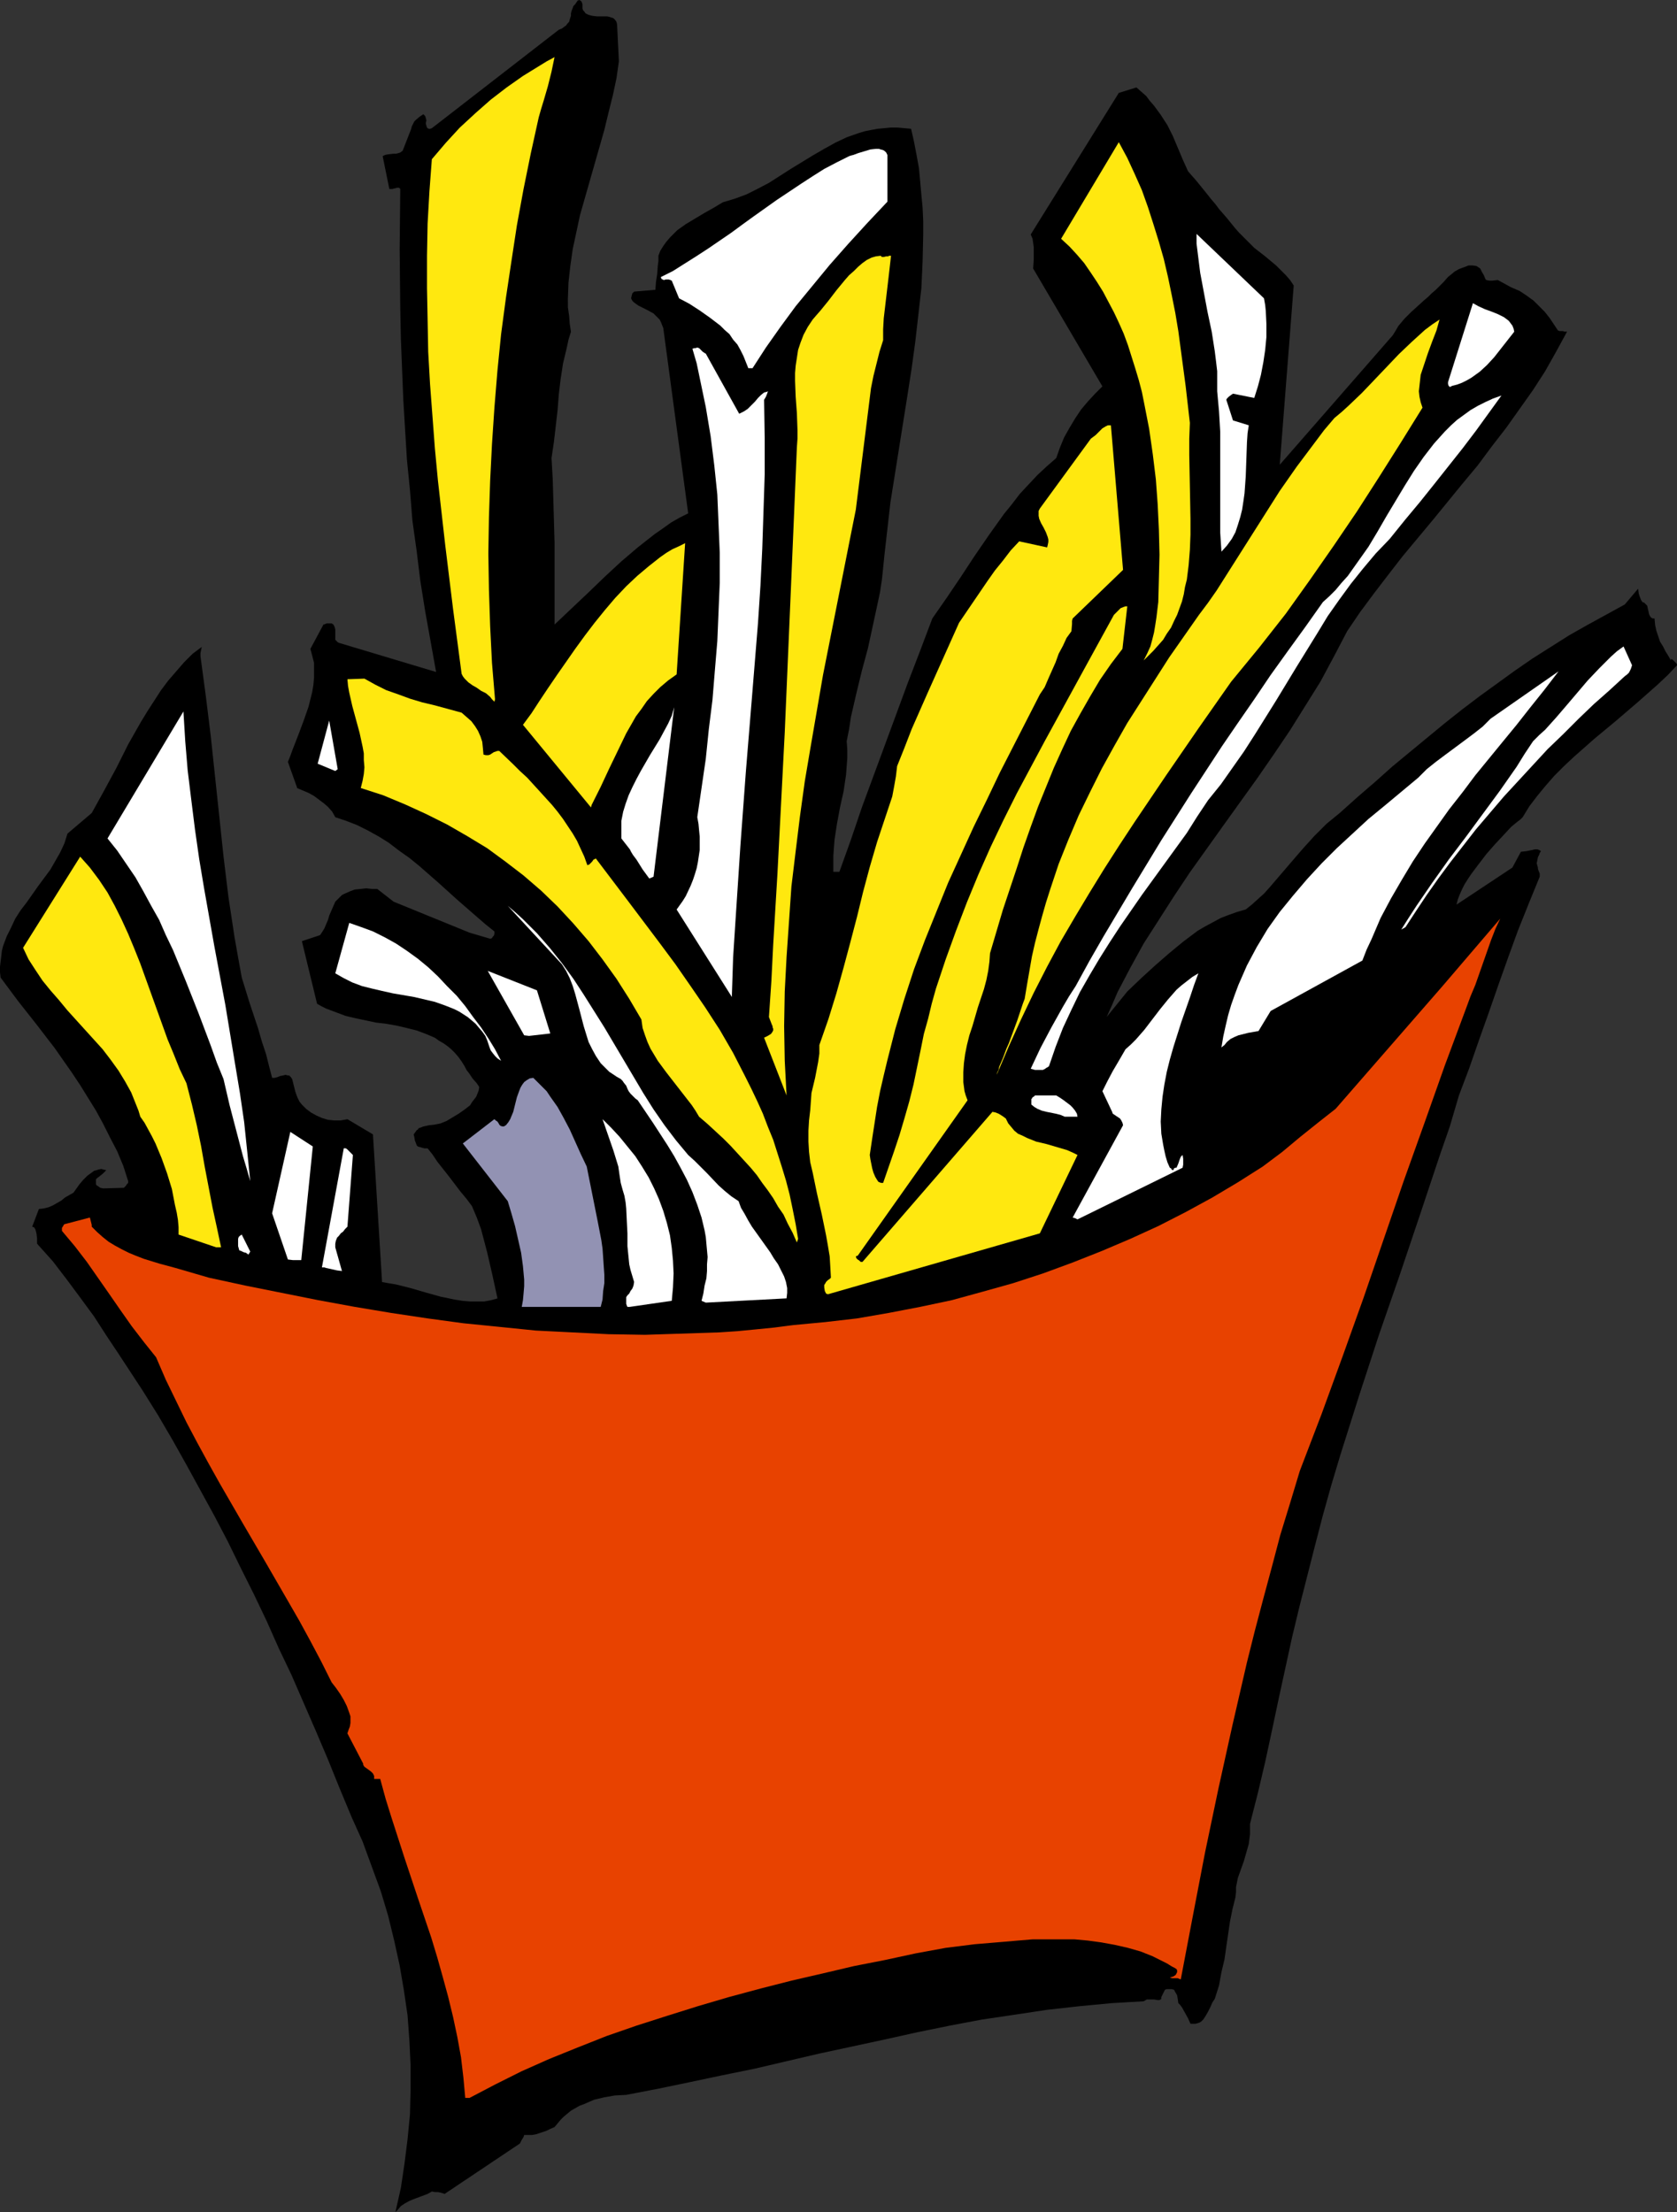
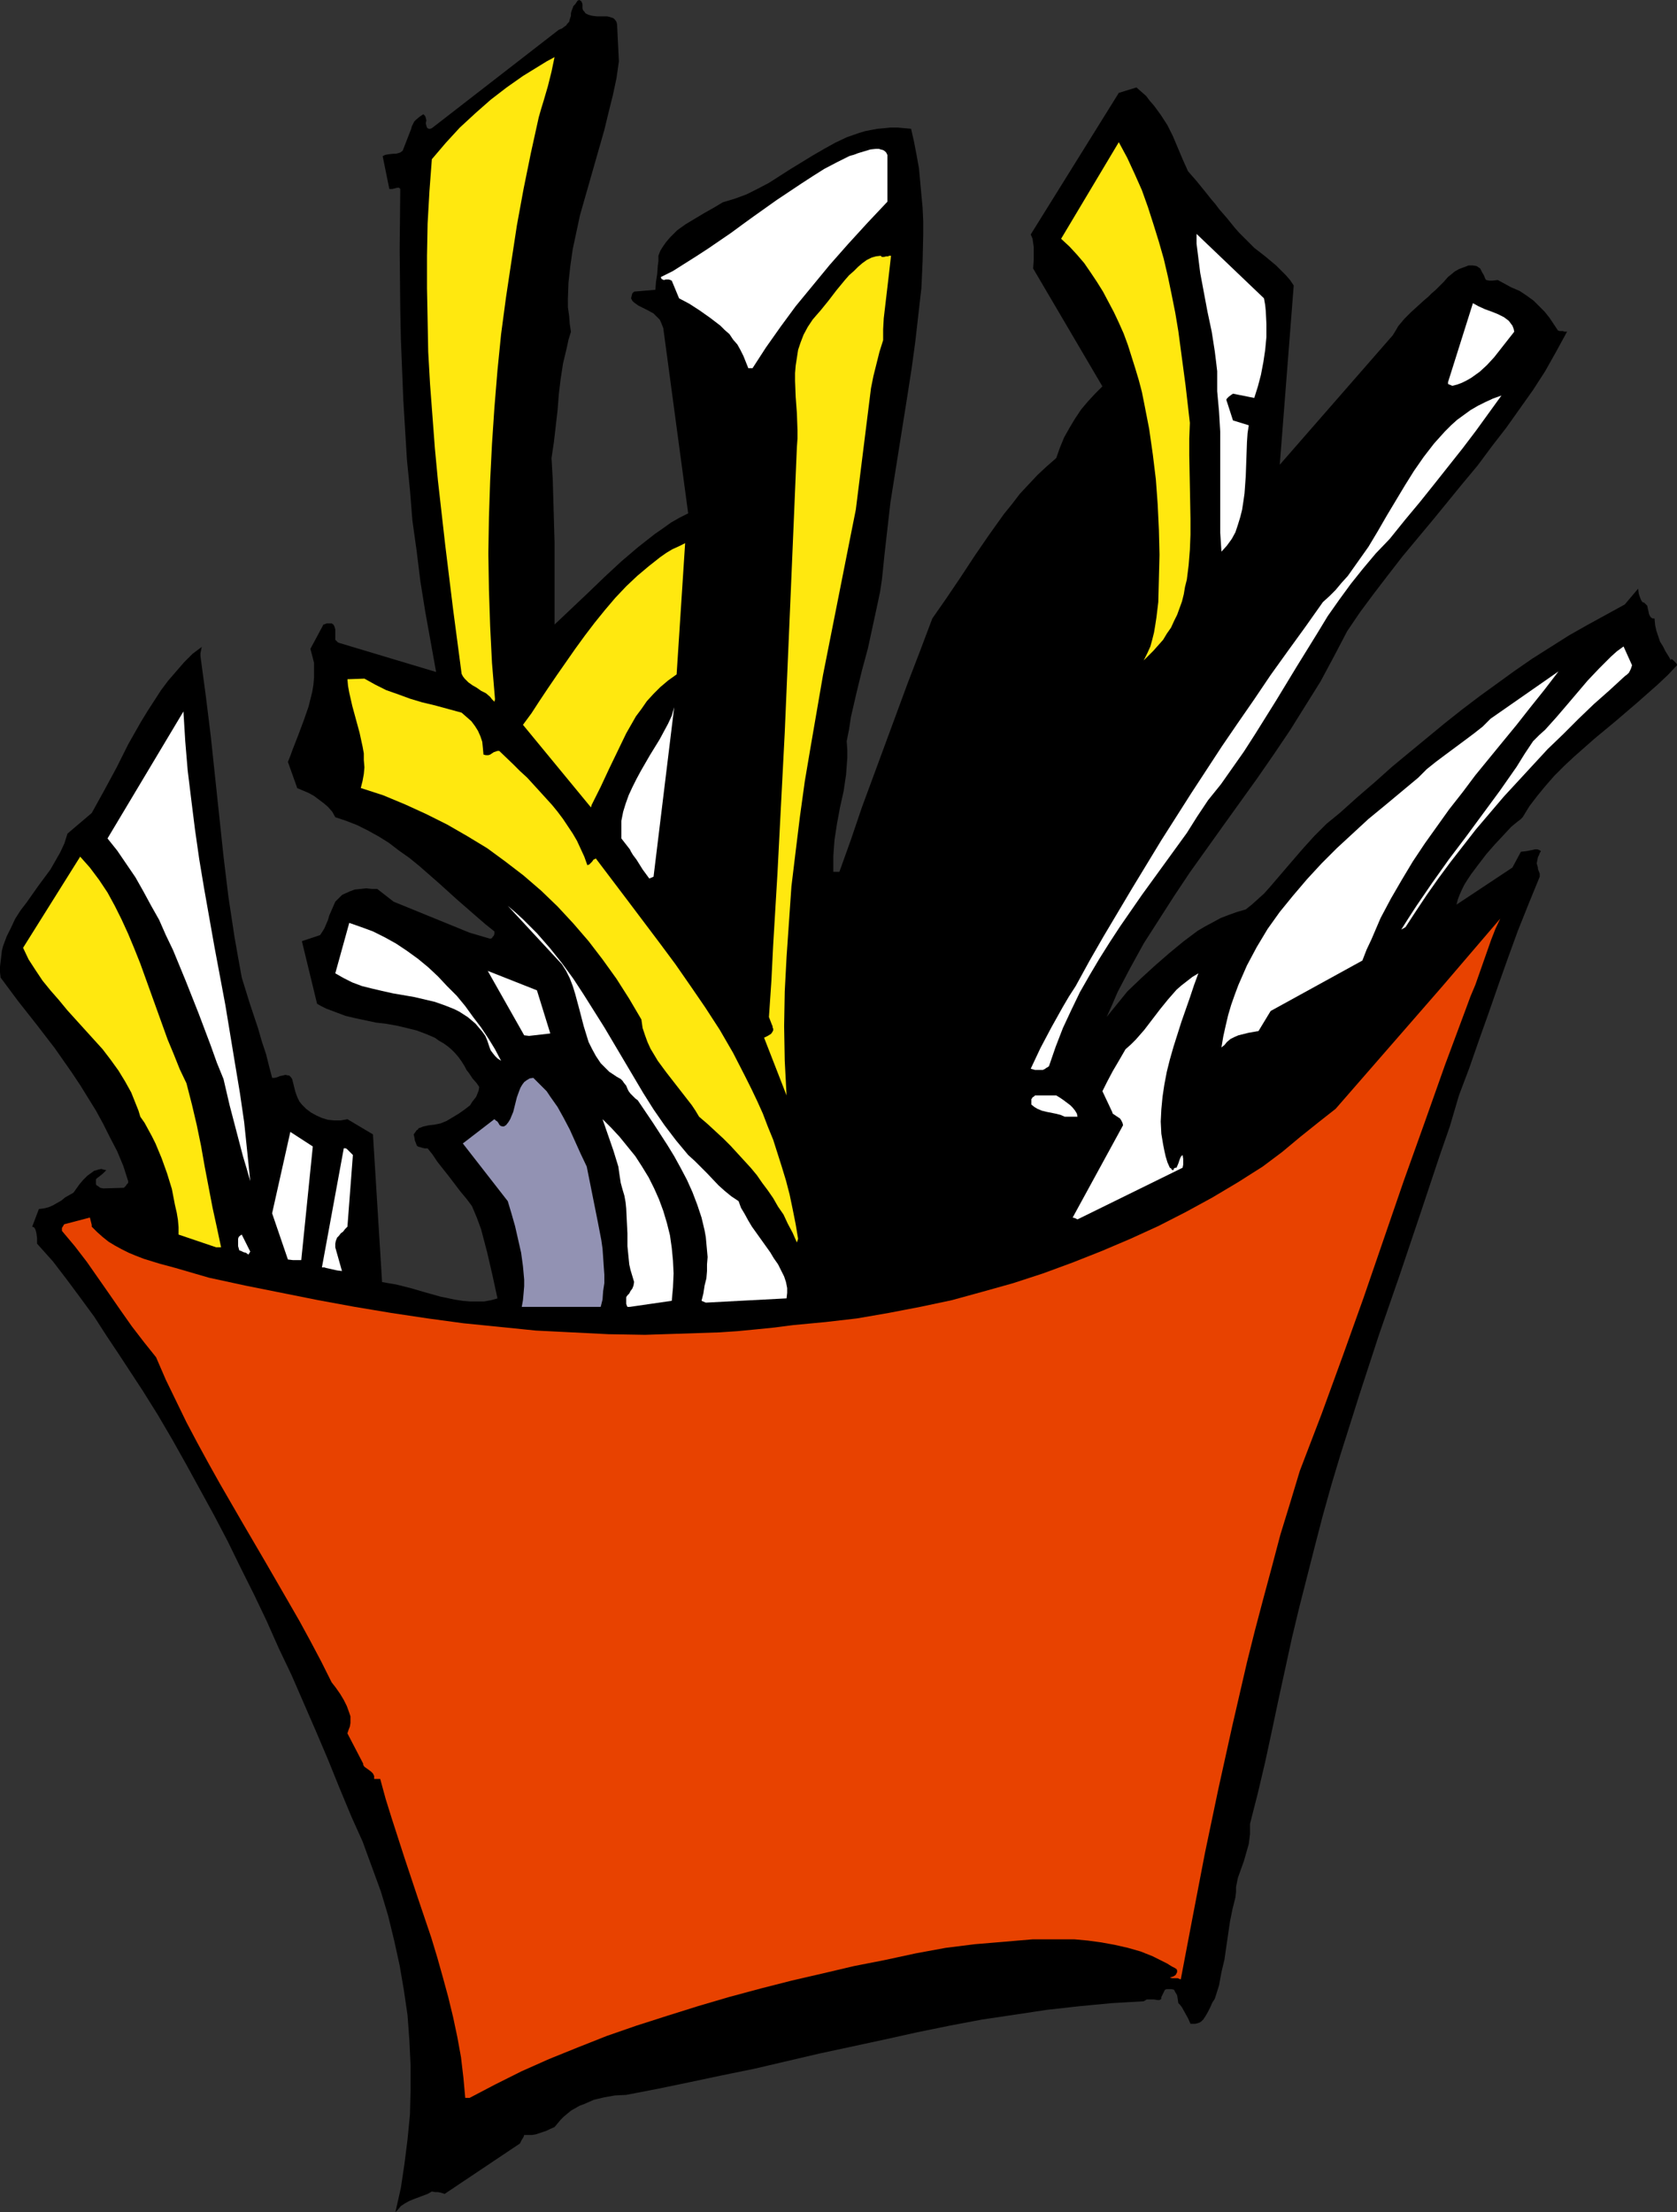
<svg xmlns="http://www.w3.org/2000/svg" xmlns:ns1="http://sodipodi.sourceforge.net/DTD/sodipodi-0.dtd" xmlns:ns2="http://www.inkscape.org/namespaces/inkscape" version="1.0" width="118.03mm" height="155.668mm" id="svg32" ns1:docname="French Fries 08.wmf">
  <rect width="100%" height="100%" fill="#333333" stroke="none" />
  <ns1:namedview id="namedview32" pagecolor="#ffffff" bordercolor="#000000" borderopacity="0.25" ns2:showpageshadow="2" ns2:pageopacity="0.0" ns2:pagecheckerboard="0" ns2:deskcolor="#d1d1d1" ns2:document-units="mm" />
  <defs id="defs1">
    <pattern id="WMFhbasepattern" patternUnits="userSpaceOnUse" width="6" height="6" x="0" y="0" />
  </defs>
  <path style="fill:#000000;fill-opacity:1;fill-rule:evenodd;stroke:none" d="m 105.829,587.707 0.808,-0.97 0.969,-0.646 1.131,-0.646 1.131,-0.485 1.293,-0.485 1.293,-0.485 1.293,-0.485 1.131,-0.646 0.808,0.162 h 0.808 l 0.808,0.162 0.969,0.323 20.035,-13.412 0.485,-0.97 0.323,-0.485 0.162,-0.323 0.162,-0.485 h 1.131 0.969 l 0.969,-0.162 0.969,-0.323 0.969,-0.323 0.969,-0.323 0.969,-0.485 1.131,-0.485 0.808,-0.97 0.808,-0.97 0.808,-0.808 0.969,-0.808 0.969,-0.808 1.131,-0.646 1.131,-0.646 1.293,-0.485 2.585,-1.131 2.747,-0.646 2.747,-0.485 3.07,-0.162 8.402,-1.616 8.563,-1.778 8.402,-1.778 8.725,-1.778 17.288,-4.04 17.288,-3.717 8.725,-1.939 8.725,-1.778 8.563,-1.616 8.725,-1.293 8.563,-1.293 8.725,-0.97 8.563,-0.808 8.402,-0.485 0.808,-0.485 h 0.646 0.646 0.646 l 0.969,0.162 h 0.485 l 0.485,-0.323 v -0.485 l 0.323,-0.646 0.323,-0.646 0.323,-0.646 0.485,-0.162 h 1.293 l 0.646,0.162 0.162,0.323 0.162,0.323 0.485,0.808 0.162,0.97 0.162,1.131 0.485,0.485 0.485,0.646 0.808,1.454 0.808,1.454 0.646,1.454 h 0.646 0.646 l 0.646,-0.162 0.485,-0.162 0.485,-0.323 0.485,-0.485 0.646,-0.97 0.646,-1.131 0.646,-1.293 0.485,-1.131 0.646,-0.97 1.131,-3.555 0.646,-3.555 0.808,-3.393 0.485,-3.393 0.969,-6.625 0.646,-3.232 0.808,-3.232 0.162,-1.454 v -1.293 l 0.485,-2.424 0.808,-2.262 0.808,-2.262 0.646,-2.262 0.646,-2.262 0.162,-1.293 0.162,-1.293 v -1.293 -1.454 l 2.1,-8.241 1.939,-8.241 1.777,-8.241 1.777,-8.403 3.555,-16.321 1.939,-8.08 2.1,-8.241 2.1,-8.241 2.1,-8.08 2.262,-8.08 2.424,-8.08 5.009,-15.836 5.17,-15.836 5.493,-15.836 5.332,-15.836 5.332,-15.998 2.747,-7.918 2.424,-8.241 2.747,-7.272 2.585,-7.433 2.585,-7.272 2.585,-7.433 2.585,-7.272 2.585,-7.11 2.908,-7.272 2.908,-7.11 v -0.808 l -0.323,-0.808 -0.162,-0.485 v -0.323 l -0.323,-1.131 0.162,-0.808 0.162,-0.808 0.323,-0.646 0.162,-0.485 0.323,-0.485 -0.485,-0.323 -0.485,-0.162 h -0.646 l -0.646,0.162 -1.616,0.323 -1.454,0.162 v 0 l -2.262,4.201 -14.864,9.857 0.323,-1.293 0.485,-1.293 0.646,-1.454 0.646,-1.293 0.808,-1.293 0.969,-1.454 1.939,-2.585 2.1,-2.747 2.262,-2.585 2.262,-2.424 2.1,-2.262 0.969,-0.808 0.808,-0.646 0.646,-0.485 0.646,-0.646 1.777,-2.909 2.1,-2.747 2.262,-2.747 2.262,-2.585 2.585,-2.585 2.585,-2.424 5.493,-4.848 5.655,-4.686 5.655,-4.848 5.493,-4.848 2.747,-2.585 2.424,-2.585 v -0.162 l -0.162,-0.323 -0.646,-0.646 -0.323,-0.323 -0.323,-0.162 h -0.162 v 0 0.323 l -0.646,-1.131 -0.808,-1.293 -0.646,-1.293 -0.808,-1.293 -0.485,-1.454 -0.485,-1.454 -0.323,-1.454 -0.162,-1.778 h -0.485 l -0.323,-0.162 -0.162,-0.162 -0.162,-0.162 -0.323,-0.646 -0.162,-0.808 -0.162,-0.646 -0.162,-0.808 -0.485,-0.485 -0.323,-0.323 -0.485,-0.162 -0.323,-0.485 -0.323,-0.808 -0.323,-0.97 -0.162,-1.293 -3.555,4.201 -5.009,2.747 -5.009,2.747 -4.847,2.747 -4.847,3.07 -4.847,3.07 -4.686,3.232 -4.686,3.393 -4.686,3.393 -4.686,3.555 -4.686,3.717 -9.21,7.595 -4.686,3.878 -4.524,4.04 -4.686,4.04 -4.686,4.201 -1.777,1.454 -1.777,1.454 -1.616,1.616 -1.616,1.616 -3.07,3.393 -3.07,3.555 -2.908,3.393 -2.908,3.393 -1.454,1.616 -1.616,1.454 -1.616,1.454 -1.616,1.293 -2.262,0.646 -2.262,0.808 -2.1,0.808 -2.1,1.131 -2.1,1.131 -1.939,1.131 -1.939,1.454 -1.939,1.454 -3.716,3.07 -3.716,3.232 -3.716,3.393 -3.716,3.555 -5.493,6.787 1.454,-3.232 1.454,-3.393 3.393,-6.464 3.555,-6.464 4.039,-6.302 4.039,-6.302 4.201,-6.302 8.886,-12.443 9.048,-12.604 4.362,-6.302 4.362,-6.464 4.039,-6.464 4.039,-6.464 3.555,-6.625 1.777,-3.393 1.777,-3.393 3.393,-5.009 3.716,-5.009 3.716,-4.848 3.878,-5.009 8.079,-9.695 7.917,-9.695 4.039,-4.848 3.716,-5.009 3.878,-5.009 3.555,-5.009 3.555,-5.009 3.231,-5.009 2.908,-5.171 2.908,-5.333 h -0.646 l -0.485,-0.162 h -0.808 l -0.485,-0.162 -2.262,-3.393 -1.293,-1.616 -1.454,-1.454 -1.454,-1.454 -1.777,-1.293 -1.939,-1.293 -1.131,-0.485 -1.131,-0.485 -3.555,-1.939 -1.454,0.162 h -0.808 l -0.808,-0.162 -0.162,-0.162 -0.162,-0.323 -0.323,-0.808 -0.485,-0.808 -0.485,-0.97 -0.485,-0.323 -0.485,-0.323 -0.969,-0.162 h -1.131 l -1.293,0.485 -1.293,0.485 -1.131,0.646 -0.969,0.808 -0.808,0.646 -1.131,1.293 -1.131,1.131 -0.969,0.97 -1.131,0.97 -0.969,0.97 -0.969,0.808 -1.777,1.616 -1.777,1.616 -1.777,1.778 -1.616,1.939 -0.646,1.131 -0.808,1.293 -30.052,34.419 3.716,-47.669 -0.969,-1.454 -1.131,-1.293 -1.293,-1.293 -1.293,-1.293 -2.908,-2.424 -2.908,-2.262 -1.454,-1.454 -1.293,-1.293 -1.293,-1.293 -1.131,-1.293 -2.1,-2.585 -2.1,-2.424 -0.969,-1.293 -0.969,-1.131 -1.939,-2.424 -2.1,-2.585 -2.262,-2.585 -1.454,-3.232 -1.293,-3.07 -1.293,-3.07 -1.454,-2.909 -1.777,-2.747 -1.777,-2.424 -1.131,-1.293 -0.969,-1.293 -1.293,-1.131 -1.293,-1.131 -4.686,1.454 -23.428,37.651 0.485,1.131 0.162,1.131 0.162,1.131 v 0.97 1.131 1.131 l -0.162,2.424 18.419,31.349 -1.939,1.939 -1.939,2.101 -1.777,2.101 -1.616,2.424 -1.454,2.424 -1.454,2.585 -1.131,2.747 -0.969,2.747 -2.585,2.262 -2.424,2.262 -2.424,2.585 -2.262,2.424 -2.1,2.747 -2.1,2.585 -4.039,5.656 -3.878,5.656 -3.716,5.656 -3.716,5.494 -3.716,5.333 -3.231,8.564 -3.231,8.403 -6.14,16.644 -6.14,16.644 -2.908,8.564 -3.07,8.564 h -1.616 v -2.101 -2.101 l 0.162,-2.262 0.162,-2.101 0.646,-4.201 0.808,-4.363 0.969,-4.363 0.646,-4.363 0.162,-2.262 0.162,-2.101 v -2.262 l -0.162,-2.262 0.646,-3.232 0.485,-3.232 1.454,-6.302 1.454,-5.979 1.616,-5.979 1.293,-5.979 1.293,-5.979 0.646,-3.07 0.485,-3.232 0.323,-3.07 0.323,-3.232 0.808,-7.11 0.808,-7.11 1.131,-7.11 1.131,-7.11 2.262,-14.22 1.131,-7.272 0.969,-7.11 0.808,-7.11 0.808,-7.11 0.323,-7.11 0.162,-7.11 v -3.555 l -0.162,-3.555 -0.323,-3.393 -0.323,-3.555 -0.323,-3.555 -0.646,-3.555 -0.646,-3.393 -0.808,-3.555 -1.777,-0.162 -1.777,-0.162 h -1.939 l -1.616,0.162 -1.777,0.162 -1.777,0.323 -1.616,0.323 -1.616,0.485 -3.231,1.131 -3.07,1.454 -2.908,1.616 -3.07,1.778 -5.817,3.555 -5.817,3.717 -3.07,1.616 -2.908,1.454 -3.07,1.131 -1.616,0.485 -1.616,0.485 -2.424,1.454 -2.585,1.454 -2.424,1.454 -2.424,1.454 -2.262,1.616 -0.969,0.97 -0.969,0.97 -0.969,1.131 -0.808,1.131 -0.808,1.293 -0.485,1.293 v 1.454 l -0.162,1.131 -0.162,2.262 -0.323,2.101 -0.162,2.101 -5.655,0.485 -0.162,0.162 -0.323,0.323 -0.162,0.646 -0.162,0.646 0.323,0.646 0.485,0.485 1.131,0.808 1.293,0.646 1.293,0.646 1.454,0.808 1.131,1.131 0.485,0.485 0.323,0.646 0.323,0.808 0.323,0.808 6.624,49.285 -2.262,1.131 -2.262,1.293 -2.262,1.616 -2.1,1.454 -2.262,1.778 -2.262,1.778 -4.362,3.717 -4.362,4.04 -4.362,4.201 -9.048,8.564 v -16.159 -5.656 l -0.323,-11.311 -0.162,-5.494 -0.323,-5.656 0.646,-4.363 0.969,-8.403 0.323,-4.201 0.485,-4.04 0.646,-4.201 0.969,-4.04 0.485,-2.262 0.646,-2.101 -0.323,-2.101 -0.162,-2.101 -0.323,-2.262 V 79.503 l 0.162,-4.363 0.485,-4.363 0.646,-4.525 0.969,-4.525 0.969,-4.525 1.293,-4.525 2.585,-9.049 2.585,-9.049 1.131,-4.686 1.131,-4.525 0.969,-4.525 0.646,-4.525 -0.485,-9.857 -0.162,-0.646 -0.323,-0.485 -0.485,-0.485 -0.485,-0.162 -0.485,-0.162 -0.646,-0.162 H 158.824 L 157.531,4.201 156.885,4.04 156.4,3.878 155.754,3.555 155.431,3.07 155.108,2.747 154.946,2.262 V 1.454 1.131 L 154.784,0.646 154.623,0.323 154.138,0 l -0.485,0.162 -0.323,0.485 -0.323,0.485 -0.485,0.485 -0.162,0.485 -0.323,0.808 -0.162,0.646 v 0.646 l -0.162,0.485 -0.162,0.485 -0.162,0.646 -0.485,0.485 -0.323,0.485 -0.485,0.323 -0.646,0.485 -0.808,0.323 -33.768,26.178 -0.485,0.162 h -0.323 l -0.323,-0.162 -0.162,-0.162 -0.162,-0.485 -0.162,-0.646 0.162,-0.808 -0.162,-0.646 -0.162,-0.485 -0.323,-0.323 -0.162,-0.162 -0.969,0.646 -0.969,0.808 -0.485,0.485 -0.323,0.646 -0.323,0.646 -0.162,0.646 -2.262,5.817 -0.646,0.485 -0.485,0.162 -0.646,0.162 h -0.646 l -1.454,0.162 -0.808,0.162 -0.646,0.323 1.777,8.726 h 0.485 0.323 l 0.646,-0.162 0.646,-0.162 h 0.485 l 0.323,0.323 -0.162,15.998 0.162,15.998 0.162,7.918 0.323,8.08 0.323,8.08 0.485,8.08 0.485,7.918 0.808,8.08 0.646,8.08 1.131,8.08 0.969,7.918 1.293,8.08 1.454,8.08 1.454,8.08 -25.851,-7.756 v 0 l -0.323,-0.162 -0.162,-0.162 -0.485,-0.485 v -0.646 -2.101 l -0.162,-0.646 -0.323,-0.646 -0.485,-0.323 h -0.646 -0.646 l -0.808,0.323 v -0.162 l -3.555,6.625 0.485,1.778 0.485,1.939 v 1.939 1.939 l -0.162,1.939 -0.323,1.939 -0.485,1.939 -0.485,1.939 -1.293,3.717 -1.454,3.878 -1.454,3.717 -0.646,1.778 -0.323,0.808 -0.323,0.808 2.424,6.787 v 0.162 l 3.07,1.293 1.454,0.808 1.293,0.97 1.293,0.97 1.131,0.97 1.131,1.293 0.808,1.454 2.908,0.97 2.908,1.131 2.908,1.454 2.908,1.616 2.585,1.616 2.747,2.101 2.747,1.939 2.585,2.101 5.17,4.525 5.009,4.525 5.009,4.363 2.424,2.101 2.424,1.939 v 0.646 l -0.162,0.485 -0.323,0.323 -0.162,0.323 -0.485,0.162 -5.493,-1.616 -20.196,-8.241 -4.362,-3.393 h -1.454 l -1.454,-0.162 -1.454,0.162 -1.616,0.162 -1.293,0.485 -1.454,0.646 -0.646,0.323 -0.646,0.646 -0.485,0.485 -0.646,0.646 -1.131,2.585 -0.485,1.131 -0.323,1.131 -0.485,1.131 -0.485,1.131 -0.485,0.808 -0.646,0.97 -4.847,1.616 4.039,16.644 1.131,0.646 1.293,0.646 2.585,0.97 2.585,0.97 2.747,0.646 5.332,1.131 2.747,0.323 2.747,0.485 2.747,0.646 2.585,0.646 2.585,0.97 2.262,0.97 1.131,0.808 1.131,0.646 1.131,0.808 0.969,0.808 0.969,0.97 0.969,1.131 0.808,1.131 0.808,1.293 0.485,0.97 0.646,0.808 0.969,1.454 1.131,1.293 0.323,0.485 0.323,0.485 -0.162,0.97 -0.323,0.808 -0.323,0.808 -1.131,1.454 -0.485,0.808 -1.454,1.131 -1.616,1.131 -1.616,0.97 -1.616,0.97 -1.616,0.646 -0.808,0.162 -0.808,0.162 -1.454,0.162 -1.454,0.323 -1.293,0.485 -0.162,0.323 -0.323,0.162 -0.323,0.485 -0.485,0.646 0.162,0.646 0.162,0.97 0.323,0.808 0.162,0.485 0.323,0.323 0.646,0.162 0.485,0.162 0.646,0.162 h 0.808 l 1.293,1.616 1.293,1.939 3.07,3.878 3.07,4.04 1.616,1.939 1.454,1.939 1.293,3.07 1.131,3.07 0.808,3.07 0.808,3.07 1.454,6.302 1.293,5.979 -1.777,0.485 -1.777,0.323 h -1.939 -1.777 l -1.939,-0.162 -2.1,-0.323 -3.878,-0.808 -4.039,-1.131 -3.878,-1.131 -3.878,-0.97 -1.939,-0.323 -1.777,-0.323 -2.424,-39.267 -6.786,-4.04 -1.777,0.323 h -1.777 l -1.616,-0.162 -1.616,-0.485 -1.454,-0.646 -1.454,-0.808 -1.293,-0.97 -1.131,-1.131 -0.646,-0.808 -0.485,-0.97 -0.323,-0.808 -0.323,-0.97 -0.808,-3.232 -0.323,-0.485 -0.162,-0.162 -0.323,-0.323 h -0.323 l -0.646,-0.162 -0.646,0.162 -0.808,0.162 -0.808,0.323 -0.646,0.162 h -0.646 l -0.808,-3.07 -0.808,-3.232 -1.131,-3.393 -0.969,-3.393 -2.262,-6.787 -2.1,-6.787 -0.969,-5.333 -0.969,-5.494 -1.616,-10.665 -1.293,-10.665 -1.131,-10.665 -1.131,-10.665 -1.131,-10.665 -1.293,-10.503 -1.454,-10.827 v -0.808 l 0.162,-0.808 0.162,-0.808 0.162,-0.162 v 0 l -2.585,1.939 -2.262,2.262 -2.1,2.424 -2.1,2.424 -1.939,2.585 -1.777,2.747 -1.777,2.747 -1.777,2.909 -3.393,5.979 -3.07,6.14 -3.231,5.979 -3.393,6.14 -6.463,5.494 -0.808,2.585 -1.131,2.424 -1.293,2.262 -1.293,2.262 -3.231,4.363 -3.07,4.363 -1.616,2.101 -1.454,2.262 -1.131,2.424 -1.131,2.262 -0.969,2.585 -0.323,1.293 -0.162,1.454 -0.162,1.293 L 0,257.091 v 1.454 l 0.162,1.454 4.686,6.302 4.847,6.14 4.847,6.302 4.524,6.464 2.262,3.393 2.1,3.393 2.1,3.393 1.939,3.555 1.777,3.555 1.939,3.717 1.616,3.878 1.293,4.04 v 0.485 l -0.323,0.323 -0.323,0.485 -0.485,0.485 -5.493,0.162 -0.808,-0.162 -0.646,-0.485 -0.323,-0.162 -0.162,-0.323 v -0.485 -0.323 -0.485 l 0.323,-0.323 0.646,-0.485 0.808,-0.646 0.485,-0.485 0.485,-0.485 -0.808,-0.162 -0.485,-0.162 -0.808,0.162 -0.485,0.162 -0.646,0.162 -0.646,0.485 -1.131,0.808 -1.131,1.131 -0.969,1.131 -0.808,1.131 -0.808,1.131 -2.262,1.293 -0.969,0.808 -1.131,0.646 -1.131,0.646 -1.131,0.485 -1.293,0.323 -1.293,0.162 -1.777,4.686 0.485,0.162 0.323,0.485 0.162,0.485 0.162,0.646 0.162,1.293 v 1.454 l 4.201,4.686 3.716,4.848 3.716,5.009 3.555,4.848 3.231,5.009 3.231,4.848 6.463,9.857 4.039,6.464 3.878,6.625 3.716,6.625 3.716,6.787 3.716,6.787 3.555,6.787 3.393,6.948 3.555,7.11 3.393,7.11 3.231,7.272 3.393,7.11 3.231,7.433 3.231,7.433 3.231,7.595 3.07,7.595 3.231,7.756 2.908,6.464 2.424,6.625 2.424,6.625 1.939,6.464 1.616,6.625 1.454,6.625 1.131,6.625 0.969,6.625 0.485,6.625 0.323,6.625 v 6.625 l -0.162,6.464 -0.646,6.625 -0.808,6.464 -0.969,6.464 -1.454,6.464 z" id="path1" />
  <path style="fill:#e84200;fill-opacity:1;fill-rule:evenodd;stroke:none" d="m 124.894,557.974 3.393,-1.778 3.393,-1.778 3.555,-1.778 3.555,-1.778 7.271,-3.232 7.594,-3.07 7.755,-3.07 7.917,-2.747 8.079,-2.585 8.24,-2.585 8.24,-2.424 8.402,-2.262 8.24,-2.101 8.402,-1.939 8.24,-1.939 8.24,-1.616 8.24,-1.778 7.917,-1.454 7.755,-0.97 7.755,-0.646 3.716,-0.323 3.878,-0.323 h 3.716 3.716 3.716 l 3.555,0.323 3.555,0.485 3.555,0.646 3.555,0.808 3.393,0.97 3.231,1.293 3.231,1.616 0.646,0.323 0.485,0.323 0.808,0.485 0.646,0.323 0.485,0.323 0.162,0.323 v 0.485 l -0.162,0.323 -0.162,0.323 -0.162,0.162 -0.485,0.323 -0.485,0.162 -0.485,0.162 0.646,0.162 h 1.454 l 0.808,0.323 3.231,-16.967 3.231,-16.805 3.555,-16.967 3.716,-16.805 3.878,-16.805 2.1,-8.403 2.262,-8.564 2.262,-8.403 2.262,-8.564 2.585,-8.403 2.585,-8.564 2.908,-7.595 2.908,-7.595 5.655,-15.513 5.493,-15.351 5.332,-15.513 5.332,-15.513 5.493,-15.351 5.493,-15.513 5.655,-15.19 1.131,-3.07 1.293,-3.07 2.1,-5.979 2.1,-5.979 1.131,-2.909 1.293,-2.747 -15.349,17.937 -28.436,32.641 -2.262,1.778 -2.262,1.778 -4.847,3.878 -4.847,4.04 -5.17,3.878 -6.624,4.201 -6.786,4.04 -7.109,3.878 -7.271,3.717 -7.432,3.393 -7.594,3.232 -7.755,3.07 -7.917,2.909 -7.917,2.585 -8.079,2.262 -8.24,2.262 -8.402,1.778 -8.402,1.616 -8.402,1.454 -8.402,0.97 -8.563,0.808 -5.009,0.646 -4.847,0.485 -5.009,0.485 -4.847,0.323 -9.856,0.323 -9.856,0.323 -9.694,-0.162 -9.694,-0.485 -9.694,-0.485 -9.533,-0.97 -9.694,-0.97 -9.533,-1.293 -9.694,-1.454 -9.694,-1.616 -9.694,-1.778 -9.694,-1.939 -9.694,-1.939 -9.694,-2.101 -8.886,-2.585 -4.201,-1.131 -4.201,-1.293 -2.1,-0.808 -1.939,-0.808 -1.939,-0.97 -1.777,-0.97 -1.616,-0.97 -1.616,-1.293 -1.454,-1.293 -1.454,-1.454 v -0.485 l -0.162,-0.646 -0.162,-0.646 -0.162,-0.646 -6.786,1.778 -0.162,0.162 -0.162,0.323 -0.323,0.485 v 0.808 l 3.393,4.04 3.231,4.201 5.978,8.564 2.908,4.201 3.07,4.363 3.231,4.201 3.231,4.04 2.585,5.979 2.747,5.656 2.747,5.656 2.908,5.494 2.908,5.332 3.07,5.494 5.978,10.342 6.14,10.503 5.978,10.342 3.07,5.332 2.908,5.333 2.908,5.494 2.747,5.494 1.131,1.454 1.131,1.616 0.969,1.616 0.808,1.616 0.646,1.778 0.323,0.97 v 0.97 0.808 l -0.162,0.97 -0.323,0.808 -0.323,0.97 4.039,7.756 0.162,0.323 v 0.323 l 0.323,0.485 1.131,0.808 0.646,0.485 0.485,0.485 0.323,0.646 v 0.323 0.485 h 1.616 l 1.454,5.333 1.616,5.171 3.393,10.503 3.555,10.665 3.555,10.503 1.616,5.332 1.454,5.171 1.454,5.333 1.293,5.332 1.131,5.333 0.969,5.333 0.646,5.494 0.485,5.333 z" id="path2" />
  <path style="fill:#9292b3;fill-opacity:1;fill-rule:evenodd;stroke:none" d="m 139.435,347.582 h 20.358 l 0.485,-1.939 0.162,-2.262 0.323,-2.101 v -2.262 l -0.162,-2.262 -0.162,-2.424 -0.162,-2.262 -0.323,-2.262 -0.969,-5.009 -0.969,-4.848 -1.939,-9.695 -1.616,-3.393 -1.454,-3.232 -1.454,-3.232 -1.616,-3.07 -1.616,-2.909 -1.939,-2.747 -0.969,-1.454 -1.131,-1.131 -1.293,-1.293 -1.131,-1.131 -0.969,0.162 -0.808,0.485 -0.646,0.485 -0.485,0.646 -0.485,0.808 -0.323,0.808 -0.646,1.778 -0.485,1.939 -0.485,1.939 -0.808,1.939 -0.485,0.808 -0.646,0.808 -0.323,0.162 -0.162,0.162 h -0.485 l -0.485,-0.162 -0.323,-0.323 -0.162,-0.323 -0.323,-0.485 -0.485,-0.323 -0.323,-0.323 -8.402,6.464 11.956,15.351 0.969,3.232 0.969,3.393 0.808,3.555 0.808,3.555 0.485,3.555 0.323,3.555 v 1.778 l -0.162,1.939 -0.162,1.778 -0.323,1.778 z" id="path3" />
  <path style="fill:#ffffff;fill-opacity:1;fill-rule:evenodd;stroke:none" d="m 167.548,347.582 11.148,-1.616 0.323,-3.555 0.162,-3.717 -0.162,-3.393 -0.323,-3.393 -0.485,-3.393 -0.808,-3.232 -0.969,-3.232 -1.131,-3.07 -1.293,-2.909 -1.454,-2.909 -1.777,-2.909 -1.777,-2.747 -2.1,-2.585 -2.1,-2.585 -2.1,-2.262 -2.424,-2.424 1.454,4.201 1.454,4.201 0.646,2.101 0.646,2.101 0.323,2.262 0.323,2.101 0.485,1.778 0.485,1.616 0.323,1.778 0.162,1.616 0.162,3.393 0.162,3.232 v 3.393 l 0.323,3.232 0.162,1.616 0.323,1.454 0.485,1.616 0.485,1.616 -0.162,0.97 -0.323,0.808 -0.485,0.646 -0.323,0.646 -0.485,0.485 -0.323,0.485 v 0.646 0.808 0.323 l 0.162,0.485 0.162,0.323 h 0.323 z" id="path4" />
  <path style="fill:#ffffff;fill-opacity:1;fill-rule:evenodd;stroke:none" d="m 187.745,346.451 21.489,-1.131 0.162,-1.454 v -1.293 l -0.323,-1.616 -0.485,-1.454 -0.808,-1.616 -0.808,-1.616 -1.131,-1.616 -0.969,-1.616 -2.424,-3.393 -2.424,-3.393 -0.969,-1.616 -0.969,-1.778 -0.969,-1.616 -0.646,-1.778 -1.939,-1.293 -1.777,-1.454 -1.616,-1.454 -3.07,-3.232 -3.231,-3.232 -1.777,-1.616 -3.231,-3.878 -3.07,-4.04 -2.908,-4.201 -2.747,-4.363 -5.17,-8.726 -5.17,-8.726 -2.747,-4.363 -2.747,-4.363 -2.747,-4.201 -3.07,-4.201 -3.231,-4.04 -3.393,-3.878 -1.777,-1.778 -1.939,-1.939 -1.939,-1.778 -2.1,-1.778 14.38,15.513 1.131,1.778 0.969,1.939 0.808,2.101 0.646,2.101 1.131,4.201 1.131,4.363 0.646,2.101 0.646,2.101 0.969,1.939 0.969,1.778 1.293,1.939 1.454,1.454 0.808,0.808 0.969,0.646 0.969,0.646 1.131,0.646 0.485,0.485 0.323,0.485 0.646,0.808 0.323,0.808 0.323,0.646 0.485,0.646 1.293,1.293 0.646,0.485 4.039,5.979 3.878,5.979 1.777,2.909 1.777,3.232 1.616,3.07 1.454,3.232 1.293,3.393 1.131,3.393 0.808,3.393 0.323,1.778 0.162,1.778 0.162,1.778 0.162,1.778 -0.162,1.939 v 1.778 l -0.162,1.939 -0.485,1.939 -0.323,2.101 -0.485,1.939 z" id="path5" />
-   <path style="fill:#ffe80f;fill-opacity:1;fill-rule:evenodd;stroke:none" d="m 220.382,344.189 56.226,-16.159 10.017,-20.845 -1.293,-0.646 -1.454,-0.646 -2.747,-0.808 -2.747,-0.808 -2.747,-0.646 -2.424,-0.97 -1.293,-0.646 -1.131,-0.485 -0.969,-0.808 -0.808,-0.97 -0.808,-0.97 -0.646,-1.293 -0.646,-0.485 -0.485,-0.323 -0.808,-0.485 -0.808,-0.323 -0.808,-0.162 -34.576,39.913 v 0 h -0.162 -0.323 l -0.323,-0.323 -0.485,-0.323 -0.323,-0.323 -0.162,-0.485 v 0 l 0.323,-0.162 h 0.162 l 29.244,-41.367 -0.485,-1.293 -0.323,-1.131 -0.323,-2.424 v -2.585 l 0.162,-2.424 0.323,-2.424 0.485,-2.424 0.646,-2.585 0.808,-2.424 1.454,-5.009 1.616,-4.848 0.646,-2.424 0.485,-2.424 0.323,-2.424 0.162,-2.262 3.393,-11.473 3.716,-11.15 1.777,-5.494 1.939,-5.494 1.939,-5.332 2.1,-5.171 2.1,-5.171 2.262,-5.009 2.262,-4.848 2.585,-4.686 2.585,-4.525 2.585,-4.363 2.908,-4.201 3.07,-4.04 1.293,-11.311 h -0.485 l -0.485,0.162 -0.808,0.323 -0.808,0.808 -0.969,0.97 -7.271,13.25 -7.432,13.574 -3.716,6.787 -3.716,6.948 -3.716,6.948 -3.555,7.11 -3.393,7.11 -3.231,7.272 -3.07,7.433 -2.908,7.595 -2.747,7.595 -2.585,7.756 -1.131,4.04 -0.969,4.04 -1.131,4.04 -0.808,4.04 -0.969,4.686 -0.969,4.686 -1.131,4.525 -1.293,4.525 -1.293,4.363 -1.454,4.363 -2.908,8.403 h -0.485 l -0.485,-0.162 -0.323,-0.162 -0.323,-0.485 -0.485,-0.808 -0.485,-1.131 -0.323,-1.131 -0.485,-2.424 -0.162,-1.131 0.646,-4.363 0.646,-4.201 0.646,-4.201 0.808,-4.201 0.969,-4.201 0.969,-4.04 2.1,-8.241 2.424,-8.08 2.585,-7.918 2.908,-7.756 3.07,-7.595 3.07,-7.595 3.393,-7.433 3.393,-7.433 3.555,-7.272 3.393,-7.11 3.555,-6.948 3.555,-6.948 3.555,-6.948 1.293,-1.939 0.969,-2.262 1.939,-4.363 0.808,-2.262 1.131,-2.101 0.969,-2.101 1.293,-1.778 0.162,-1.939 v -0.808 l 0.162,-0.646 13.41,-12.927 -3.231,-38.459 h -0.808 l -0.646,0.323 -0.808,0.485 -0.485,0.485 -1.293,1.293 -0.646,0.485 -0.646,0.485 -13.572,18.583 -0.323,0.646 v 0.808 0.485 l 0.162,0.808 0.485,1.131 0.646,1.131 0.646,1.293 0.485,1.293 0.162,0.646 v 0.646 l -0.162,0.808 -0.162,0.646 -7.432,-1.616 -2.262,2.424 -2.1,2.747 -2.1,2.585 -1.939,2.747 -7.594,11.15 -4.201,9.372 -2.1,4.686 -2.1,4.686 -4.201,9.534 -1.939,5.009 -1.939,4.848 -0.323,2.747 -0.485,2.747 -0.485,2.585 -0.808,2.424 -1.616,4.848 -1.616,4.848 -1.939,6.625 -1.777,6.625 -1.616,6.625 -1.777,6.787 -1.777,6.625 -1.939,6.948 -2.1,6.787 -2.424,6.948 v 2.262 l -0.323,2.262 -0.808,4.201 -0.969,4.04 -0.162,2.262 -0.162,2.262 -0.323,2.747 -0.162,2.747 v 2.909 l 0.162,2.747 0.323,2.747 0.646,2.747 1.131,5.494 1.293,5.656 1.131,5.494 0.485,2.747 0.485,2.909 0.162,2.747 0.162,2.909 -0.323,0.323 -0.485,0.323 -0.485,0.485 -0.162,0.323 -0.323,0.485 v 0.646 l 0.162,0.97 0.162,0.323 0.162,0.323 0.323,0.162 z" id="path6" />
  <path style="fill:#ffffff;fill-opacity:1;fill-rule:evenodd;stroke:none" d="m 90.964,338.049 -1.777,-6.302 v -0.646 -0.323 l 0.162,-0.808 0.323,-0.808 0.485,-0.485 0.485,-0.646 0.646,-0.485 0.485,-0.646 0.646,-0.646 1.454,-19.068 -0.485,-0.485 -0.485,-0.485 -0.646,-0.646 -0.323,-0.162 h -0.485 l -5.817,31.672 h 0.646 l 0.485,0.162 2.908,0.646 z" id="path7" />
  <path style="fill:#ffffff;fill-opacity:1;fill-rule:evenodd;stroke:none" d="m 77.877,335.14 h 2.262 l 3.07,-30.218 -5.978,-3.878 -4.847,21.653 4.201,12.281 z" id="path8" />
  <path style="fill:#ffffff;fill-opacity:1;fill-rule:evenodd;stroke:none" d="m 66.567,332.878 -2.262,-4.525 -0.485,0.323 -0.323,0.323 -0.162,0.485 v 0.646 1.293 l 0.323,1.131 0.485,0.162 0.646,0.323 0.646,0.162 0.646,0.485 z" id="path9" />
  <path style="fill:#ffe80f;fill-opacity:1;fill-rule:evenodd;stroke:none" d="m 57.519,331.747 h 1.293 l -1.131,-5.333 -1.131,-5.171 -2.1,-10.988 -0.969,-5.494 -1.131,-5.494 -1.293,-5.494 -1.454,-5.656 -1.777,-3.717 -1.616,-4.04 -1.616,-3.878 -1.454,-4.04 -5.817,-16.159 -1.616,-4.04 -1.616,-3.878 -1.777,-3.878 -1.777,-3.555 -1.939,-3.555 -2.262,-3.393 -2.424,-3.232 -1.293,-1.454 -1.293,-1.454 -15.188,24.239 1.454,3.07 1.777,2.747 1.939,2.909 2.1,2.585 2.262,2.585 2.262,2.747 4.686,5.171 4.686,5.171 2.1,2.747 2.1,2.909 1.777,2.909 1.616,2.909 1.293,3.232 0.646,1.616 0.485,1.616 1.131,1.616 0.969,1.778 0.969,1.778 0.969,1.939 1.616,3.878 1.454,4.04 1.293,4.201 0.808,4.201 0.485,2.101 0.323,1.939 0.162,1.939 v 1.939 z" id="path10" />
  <path style="fill:#ffe80f;fill-opacity:1;fill-rule:evenodd;stroke:none" d="m 212.304,329.484 -0.646,-3.878 -0.808,-4.04 -0.808,-3.878 -0.969,-3.717 -1.131,-3.717 -1.131,-3.555 -1.131,-3.555 -1.454,-3.555 -1.293,-3.393 -1.454,-3.232 -1.616,-3.393 -1.616,-3.232 -3.231,-6.302 -3.555,-6.14 -3.878,-5.979 -3.878,-5.656 -4.039,-5.817 -4.201,-5.656 -8.402,-11.15 -8.563,-11.311 -0.323,0.162 -0.323,0.162 -0.323,0.485 -0.485,0.485 -0.323,0.323 -0.485,0.162 -0.808,-2.262 -0.969,-2.101 -0.969,-2.101 -1.131,-1.939 -1.293,-1.939 -1.293,-1.939 -1.454,-1.939 -1.454,-1.778 -3.231,-3.555 -3.393,-3.717 -1.939,-1.778 -1.777,-1.778 -3.716,-3.555 h -0.485 l -0.485,0.162 -0.485,0.162 -0.485,0.323 -0.485,0.323 -0.485,0.162 h -0.646 l -0.646,-0.162 -0.162,-1.778 -0.162,-1.616 -0.485,-1.454 -0.646,-1.454 -0.808,-1.293 -0.969,-1.293 -1.293,-1.131 -1.293,-1.131 -3.555,-0.97 -3.555,-0.97 -3.393,-0.808 -3.231,-0.97 -3.07,-1.131 -3.231,-1.131 -2.908,-1.454 -1.454,-0.808 -1.454,-0.808 -4.524,0.162 0.162,1.778 0.323,1.778 0.808,3.555 0.969,3.555 0.969,3.555 0.808,3.717 0.323,1.778 v 1.778 l 0.162,1.939 -0.162,1.778 -0.323,1.778 -0.485,1.939 5.978,1.939 5.817,2.424 5.655,2.585 5.493,2.747 5.332,3.07 5.332,3.232 4.847,3.555 4.847,3.717 4.686,4.04 4.362,4.201 4.201,4.525 4.039,4.686 3.716,4.848 3.716,5.171 3.393,5.333 3.231,5.494 0.323,2.262 0.646,1.939 0.646,1.778 0.808,1.778 0.969,1.616 0.969,1.616 2.262,3.07 2.262,2.909 2.262,2.909 2.262,2.909 0.969,1.454 0.969,1.616 2.262,1.939 2.1,1.939 2.1,1.939 1.939,1.939 1.777,1.939 1.777,1.939 1.777,1.939 1.616,1.939 1.454,2.101 1.454,1.939 1.454,2.101 1.293,2.262 1.454,2.101 1.131,2.424 1.293,2.424 1.131,2.585 z" id="path11" />
  <path style="fill:#ffffff;fill-opacity:1;fill-rule:evenodd;stroke:none" d="m 286.626,324.313 27.952,-13.735 0.162,-0.808 v -1.616 l -0.162,-0.97 -0.162,0.162 -0.323,0.323 -0.323,0.808 -0.323,0.97 -0.485,1.131 h -0.323 l -0.323,0.162 -0.162,0.323 v 0.162 h -0.162 l -0.323,-0.162 -0.162,-0.323 -0.323,-0.162 -0.646,-1.454 -0.485,-1.616 -0.323,-1.454 -0.323,-1.616 -0.485,-2.909 -0.162,-3.232 0.162,-3.232 0.323,-3.393 0.485,-3.232 0.646,-3.393 0.808,-3.232 0.969,-3.393 2.1,-6.625 2.262,-6.464 1.131,-3.393 1.131,-3.07 -1.616,0.97 -1.454,1.131 -1.454,1.131 -1.293,1.131 -1.131,1.293 -1.131,1.293 -2.1,2.585 -2.1,2.747 -2.1,2.747 -2.262,2.585 -1.293,1.293 -1.454,1.293 -1.777,3.07 -1.616,2.747 -1.454,2.747 -1.293,2.585 2.585,5.494 0.162,0.485 0.969,0.646 0.485,0.323 0.485,0.323 0.323,0.485 0.323,0.646 0.162,0.646 -13.41,24.562 0.646,0.162 0.323,0.162 z" id="path12" />
  <path style="fill:#ffffff;fill-opacity:1;fill-rule:evenodd;stroke:none" d="m 66.567,314.133 -0.808,-7.918 -0.808,-7.756 -1.131,-7.756 -1.293,-7.756 -2.585,-15.674 -2.908,-15.513 -2.747,-15.513 -1.293,-7.756 -1.131,-7.918 -0.969,-7.756 -0.969,-7.918 -0.646,-7.756 -0.485,-7.918 -20.196,33.773 2.585,3.232 2.424,3.555 2.424,3.555 2.1,3.717 2.1,3.878 2.1,3.717 1.777,4.04 1.939,4.04 3.393,8.241 3.393,8.564 3.231,8.564 1.616,4.525 1.777,4.363 1.616,6.948 1.777,6.787 1.777,6.787 0.969,3.232 z" id="path13" />
  <path style="fill:#ffffff;fill-opacity:1;fill-rule:evenodd;stroke:none" d="m 283.233,297.004 h 3.393 l -0.162,-0.808 -0.485,-0.808 -0.646,-0.808 -0.646,-0.646 -1.939,-1.454 -0.969,-0.646 -0.808,-0.485 h -5.655 l -0.323,0.323 -0.323,0.162 -0.162,0.323 -0.162,0.162 v 0.646 0.808 l 0.808,0.646 0.808,0.485 1.131,0.485 1.293,0.323 2.424,0.485 1.293,0.323 z" id="path14" />
  <path style="fill:#ffe80f;fill-opacity:1;fill-rule:evenodd;stroke:none" d="m 209.234,291.349 -0.485,-9.211 -0.162,-9.211 0.162,-9.211 0.485,-9.211 0.646,-9.372 0.646,-9.372 1.131,-9.372 1.131,-9.211 1.293,-9.372 1.616,-9.534 1.616,-9.372 1.616,-9.372 3.716,-18.745 3.716,-18.745 0.646,-3.232 0.646,-3.232 0.808,-6.464 0.808,-6.464 0.808,-6.464 0.808,-6.464 0.808,-6.464 0.646,-3.232 0.808,-3.232 0.808,-3.232 0.969,-3.07 v -2.909 l 0.162,-2.909 0.646,-5.494 0.323,-2.747 0.323,-2.747 0.646,-5.656 h -0.162 -0.323 l -0.323,0.162 h -0.485 l -0.646,0.162 h -0.485 l -0.323,-0.323 -1.293,0.162 -1.131,0.323 -1.293,0.646 -1.131,0.808 -1.131,0.97 -1.131,1.131 -1.293,1.131 -1.131,1.293 -2.262,2.747 -2.1,2.747 -2.1,2.585 -1.131,1.293 -0.969,1.131 -1.293,1.939 -1.131,2.101 -0.808,2.101 -0.646,1.939 -0.323,2.101 -0.323,2.101 -0.162,1.939 v 2.101 l 0.162,4.201 0.323,4.363 0.162,4.525 v 2.262 l -0.162,2.262 -0.808,19.229 -0.808,19.068 -1.616,37.651 -0.969,18.745 -0.969,18.745 -1.131,18.906 -0.485,9.695 -0.646,9.534 0.808,2.101 0.162,0.323 v 0.323 l 0.162,0.323 v 0 0.485 l -0.162,0.323 -0.323,0.485 -0.162,0.162 -0.808,0.485 -0.969,0.485 z" id="path15" />
-   <path style="fill:#ffe80f;fill-opacity:1;fill-rule:evenodd;stroke:none" d="m 265.137,285.855 3.231,-7.595 3.231,-7.11 3.393,-7.11 3.555,-6.948 3.555,-6.625 3.878,-6.625 3.878,-6.464 3.878,-6.302 4.039,-6.302 4.039,-6.14 8.402,-12.443 8.563,-12.443 8.725,-12.443 3.716,-4.525 3.716,-4.525 3.555,-4.525 3.555,-4.525 3.231,-4.525 3.231,-4.525 6.301,-9.049 6.14,-9.049 5.817,-9.049 5.817,-9.211 5.817,-9.372 -0.485,-1.454 -0.323,-1.454 -0.162,-1.454 0.162,-1.454 0.162,-1.454 0.162,-1.454 0.969,-2.909 0.969,-2.909 1.131,-3.07 1.131,-2.909 0.808,-2.909 -1.939,1.293 -1.939,1.454 -1.777,1.616 -1.777,1.616 -3.393,3.232 -3.231,3.393 -3.231,3.393 -3.393,3.555 -3.555,3.393 -1.777,1.616 -1.939,1.616 -2.747,3.232 -2.424,3.232 -2.424,3.232 -2.424,3.232 -4.524,6.464 -4.201,6.625 -8.402,13.25 -4.201,6.625 -2.262,3.232 -2.424,3.232 -7.917,11.311 -3.716,5.817 -3.716,5.817 -3.716,5.817 -3.393,5.979 -3.393,6.14 -3.07,6.14 -3.07,6.302 -2.747,6.464 -2.585,6.464 -2.262,6.787 -1.131,3.555 -0.969,3.393 -0.969,3.555 -0.969,3.717 -0.808,3.555 -0.646,3.717 -0.646,3.717 -0.646,3.878 -0.485,1.293 -0.485,1.454 -0.969,2.909 -2.262,6.14 -0.646,1.454 -0.485,1.293 -0.485,1.293 -0.485,1.131 -0.485,1.131 -0.162,0.808 -0.323,0.646 z" id="path16" />
  <path style="fill:#ffffff;fill-opacity:1;fill-rule:evenodd;stroke:none" d="m 275.316,284.562 h 2.1 l 0.323,-0.162 0.323,-0.162 v 0 l 0.162,-0.162 0.323,-0.162 0.485,-0.323 1.777,-5.171 1.939,-5.009 2.262,-4.848 2.262,-4.686 2.585,-4.525 2.585,-4.363 2.747,-4.363 2.747,-4.201 5.817,-8.403 5.978,-8.241 5.978,-8.241 2.747,-4.363 2.908,-4.363 3.393,-4.201 3.07,-4.363 3.07,-4.363 2.908,-4.525 5.655,-9.049 2.747,-4.525 2.747,-4.525 5.493,-8.888 2.747,-4.525 3.07,-4.363 3.07,-4.201 3.231,-4.04 3.393,-4.04 3.716,-3.878 4.039,-5.009 4.039,-4.848 3.878,-4.848 3.716,-4.686 3.716,-4.686 3.555,-4.686 3.393,-4.686 3.393,-4.686 -2.262,0.808 -2.1,0.97 -1.939,0.97 -1.939,1.131 -1.777,1.293 -1.777,1.293 -1.616,1.454 -1.616,1.616 -1.454,1.616 -1.454,1.616 -2.747,3.555 -2.585,3.717 -2.424,3.878 -2.424,4.04 -2.424,4.04 -2.424,4.201 -2.424,4.04 -2.747,3.878 -2.747,3.878 -1.616,1.778 -1.616,1.939 -1.616,1.616 -1.777,1.616 -4.686,6.625 -4.686,6.464 -4.524,6.302 -4.362,6.464 -4.362,6.302 -4.201,6.14 -8.24,12.604 -7.917,12.443 -7.755,12.766 -7.594,12.766 -3.716,6.464 -3.716,6.787 -1.777,2.747 -1.616,2.747 -3.07,5.494 -2.908,5.494 -1.293,2.747 -1.293,2.747 z" id="path17" />
  <path style="fill:#ffffff;fill-opacity:1;fill-rule:evenodd;stroke:none" d="m 133.296,282.138 -1.616,-3.07 -1.777,-2.909 -1.939,-2.909 -2.1,-2.747 -2.1,-2.909 -2.262,-2.747 -2.585,-2.585 -2.424,-2.585 -2.585,-2.424 -2.747,-2.262 -2.908,-2.101 -2.908,-1.939 -2.908,-1.616 -3.231,-1.616 -3.07,-1.131 -3.231,-1.131 -3.716,13.412 1.131,0.646 1.131,0.646 2.262,1.131 2.585,0.97 2.585,0.646 2.747,0.646 2.908,0.646 5.655,0.97 2.747,0.646 2.747,0.646 2.747,0.97 2.424,0.97 1.293,0.646 2.262,1.454 0.969,0.808 1.131,0.97 0.808,0.97 0.969,1.131 0.808,1.131 0.485,1.131 0.323,0.97 0.323,0.97 0.323,0.808 0.485,0.646 0.646,0.808 0.646,0.646 z" id="path18" />
  <path style="fill:#ffffff;fill-opacity:1;fill-rule:evenodd;stroke:none" d="m 325.726,277.937 0.646,-0.808 0.969,-0.808 0.969,-0.485 1.131,-0.485 1.293,-0.323 1.293,-0.323 2.747,-0.485 3.231,-5.333 24.397,-13.412 1.131,-2.909 1.293,-2.747 2.424,-5.656 2.747,-5.171 2.908,-5.009 2.908,-4.848 3.231,-4.848 3.231,-4.525 3.231,-4.525 3.555,-4.525 3.393,-4.525 7.271,-8.888 3.716,-4.525 3.555,-4.525 3.878,-4.848 3.716,-4.848 -18.096,12.604 -2.1,2.101 -2.262,1.778 -2.585,1.939 -5.009,3.717 -2.585,1.939 -2.424,1.939 -2.262,2.262 -8.725,7.272 -4.524,3.717 -4.201,3.878 -4.201,3.878 -4.039,4.04 -3.878,4.201 -3.716,4.363 -3.555,4.363 -1.616,2.262 -1.616,2.262 -1.454,2.424 -1.454,2.424 -1.293,2.424 -1.293,2.424 -1.131,2.585 -1.131,2.585 -0.969,2.585 -0.969,2.747 -0.808,2.747 -0.646,2.747 -0.646,2.909 -0.485,2.909 z" id="path19" />
  <path style="fill:#ffffff;fill-opacity:1;fill-rule:evenodd;stroke:none" d="m 140.728,275.513 5.655,-0.646 -3.555,-11.473 -13.087,-5.171 9.694,17.129 z" id="path20" />
-   <path style="fill:#ffffff;fill-opacity:1;fill-rule:evenodd;stroke:none" d="m 194.692,264.525 0.323,-9.857 0.646,-10.019 1.293,-19.714 1.454,-19.714 1.616,-19.714 1.616,-19.876 0.646,-9.857 0.485,-9.857 0.323,-9.857 0.323,-9.857 v -9.857 l -0.162,-10.019 0.485,-0.808 0.323,-0.808 0.162,-0.485 0.162,-0.162 v 0 l -0.485,0.162 -0.646,0.162 -0.808,0.646 -0.808,0.808 -0.808,0.97 -0.969,0.97 -0.969,0.97 -0.969,0.646 -1.293,0.646 -8.886,-15.998 -0.323,-0.162 -0.485,-0.323 -0.646,-0.646 -0.323,-0.323 -0.485,-0.162 -0.485,0.162 h -0.323 l -0.485,0.162 1.131,3.878 0.808,3.878 1.616,7.756 1.293,7.756 0.969,7.756 0.808,7.756 0.323,7.756 0.323,7.756 v 7.918 l -0.323,7.756 -0.323,7.756 -0.646,7.756 -0.646,7.918 -0.969,7.756 -0.808,7.918 -1.131,7.756 -1.131,7.756 0.323,1.778 0.162,1.778 0.162,1.616 v 1.778 1.778 l -0.485,3.232 -0.323,1.616 -0.485,1.616 -0.485,1.454 -0.646,1.616 -1.293,2.747 -0.808,1.293 -0.808,1.131 -0.808,1.131 14.703,23.269 z" id="path21" />
  <path style="fill:#ffffff;fill-opacity:1;fill-rule:evenodd;stroke:none" d="m 373.874,246.588 2.747,-4.201 2.908,-4.363 3.07,-4.363 3.231,-4.363 3.393,-4.363 3.393,-4.363 3.716,-4.363 3.716,-4.363 3.878,-4.201 3.878,-4.201 3.878,-4.201 4.201,-4.04 4.039,-4.04 4.039,-3.878 4.201,-3.717 4.039,-3.717 0.646,-0.485 0.485,-0.485 0.485,-0.97 0.162,-0.485 0.162,-0.485 -2.262,-5.009 -1.777,1.293 -1.616,1.454 -3.07,3.07 -3.07,3.232 -2.747,3.232 -2.747,3.232 -2.908,3.393 -2.908,3.232 -1.616,1.454 -1.616,1.616 -2.262,3.393 -2.1,3.393 -4.524,6.464 -4.524,6.14 -4.524,6.14 -4.524,5.979 -4.362,6.14 -4.201,6.14 -2.1,3.232 -1.939,3.07 z" id="path22" />
  <path style="fill:#ffffff;fill-opacity:1;fill-rule:evenodd;stroke:none" d="m 173.85,233.176 5.493,-45.084 -0.646,2.262 -0.969,2.101 -1.131,2.101 -1.131,2.101 -2.585,4.201 -2.424,4.201 -1.131,2.101 -1.131,2.262 -0.969,2.101 -0.808,2.262 -0.646,2.101 -0.485,2.424 v 2.262 2.424 l 1.131,1.454 1.131,1.454 0.323,0.646 0.485,0.808 0.969,1.293 1.616,2.585 1.777,2.424 z" id="path23" />
  <path style="fill:#ffe80f;fill-opacity:1;fill-rule:evenodd;stroke:none" d="m 157.37,214.108 2.424,-4.848 2.262,-4.848 2.262,-4.686 2.262,-4.686 1.293,-2.262 1.293,-2.262 1.454,-1.939 1.454,-2.101 1.777,-1.939 1.777,-1.778 2.1,-1.778 2.262,-1.616 2.262,-34.904 -1.616,0.808 -1.777,0.808 -1.616,0.97 -1.616,1.131 -3.07,2.424 -3.07,2.585 -2.908,2.747 -2.908,3.07 -2.747,3.232 -2.747,3.393 -2.585,3.393 -2.585,3.555 -4.847,6.948 -2.424,3.555 -2.262,3.393 -2.1,3.232 -2.262,3.07 18.096,21.976 z" id="path24" />
-   <path style="fill:#ffffff;fill-opacity:1;fill-rule:evenodd;stroke:none" d="m 89.187,205.059 0.646,-0.485 -2.262,-12.927 -3.07,11.473 z" id="path25" />
  <path style="fill:#ffe80f;fill-opacity:1;fill-rule:evenodd;stroke:none" d="m 131.68,185.991 -0.808,-9.695 -0.485,-9.695 -0.323,-9.695 -0.162,-9.695 0.162,-9.695 0.323,-9.695 0.485,-9.695 0.646,-9.695 0.808,-9.857 0.969,-9.695 1.293,-9.695 1.454,-9.695 1.454,-9.534 1.777,-9.695 1.939,-9.534 2.1,-9.534 0.646,-2.262 0.646,-2.101 1.131,-3.878 0.969,-3.878 0.808,-3.878 -2.1,1.131 -2.1,1.293 -2.1,1.293 -2.1,1.293 -4.362,3.07 -4.201,3.232 -4.039,3.555 -4.201,3.878 -3.716,4.04 -3.716,4.363 -0.646,8.564 -0.485,8.564 -0.162,8.564 v 8.564 l 0.162,8.403 0.162,8.564 0.485,8.564 0.646,8.564 0.646,8.564 0.808,8.564 1.939,17.129 2.1,17.129 2.262,17.129 0.323,0.646 0.485,0.646 0.969,0.97 1.131,0.808 1.131,0.646 1.131,0.808 1.293,0.646 1.131,0.97 0.485,0.646 0.646,0.646 z" id="path26" />
  <path style="fill:#ffe80f;fill-opacity:1;fill-rule:evenodd;stroke:none" d="m 305.368,174.518 1.454,-1.454 1.293,-1.454 1.293,-1.454 0.969,-1.616 1.131,-1.616 0.808,-1.778 0.808,-1.616 0.646,-1.778 0.646,-1.778 0.485,-1.939 0.323,-1.939 0.485,-1.939 0.485,-3.878 0.323,-4.04 0.162,-4.04 v -4.201 l -0.162,-8.564 -0.162,-8.403 v -4.363 l 0.162,-4.201 -1.131,-9.857 -1.293,-9.695 -0.646,-4.848 -0.808,-4.848 -0.969,-4.848 -0.969,-4.686 -1.131,-4.848 -1.293,-4.525 -1.454,-4.686 -1.454,-4.525 -1.616,-4.525 -1.939,-4.363 -1.939,-4.201 -2.262,-4.201 -15.349,25.693 2.262,2.101 1.939,2.101 1.939,2.262 1.777,2.585 1.616,2.424 1.616,2.585 1.454,2.747 1.454,2.747 1.293,2.747 1.293,2.909 1.131,3.07 0.969,3.07 0.969,3.07 0.969,3.232 0.808,3.07 0.646,3.232 1.293,6.625 0.969,6.787 0.808,6.625 0.485,6.625 0.323,6.787 0.162,6.625 -0.162,6.464 -0.162,6.14 -0.485,4.04 -0.323,2.101 -0.323,1.939 -0.485,1.939 -0.485,1.778 -0.808,1.778 -0.969,1.939 z" id="path27" />
  <path style="fill:#ffffff;fill-opacity:1;fill-rule:evenodd;stroke:none" d="m 137.173,163.53 1.131,-53.971 z" id="path28" />
  <path style="fill:#ffffff;fill-opacity:1;fill-rule:evenodd;stroke:none" d="m 324.918,146.725 1.454,-1.616 1.293,-1.778 0.969,-1.778 0.646,-1.939 0.646,-2.101 0.485,-1.939 0.323,-2.101 0.323,-2.262 0.323,-4.525 0.162,-4.525 0.162,-4.525 0.162,-2.424 0.323,-2.101 -4.201,-1.293 -1.777,-5.494 0.162,-0.323 0.485,-0.485 0.646,-0.485 0.485,-0.323 5.655,1.131 0.969,-3.07 0.808,-3.07 0.646,-3.393 0.485,-3.232 0.323,-3.393 v -3.555 l -0.162,-3.393 -0.162,-1.616 -0.323,-1.778 -17.934,-17.129 v 0 2.585 l 0.323,2.585 0.323,2.585 0.323,2.585 0.969,5.171 0.969,5.171 1.131,5.333 0.808,5.171 0.323,2.585 0.323,2.747 v 2.585 2.747 l 0.485,5.333 0.323,5.494 v 5.494 5.494 5.333 5.333 5.171 z" id="path29" />
-   <path style="fill:#ffffff;fill-opacity:1;fill-rule:evenodd;stroke:none" d="m 386.315,102.61 1.293,-0.323 1.293,-0.485 1.293,-0.646 1.131,-0.646 1.131,-0.808 1.131,-0.808 1.939,-1.778 1.939,-2.101 1.777,-2.262 3.555,-4.525 -0.162,-0.808 -0.323,-0.808 -0.485,-0.646 -0.485,-0.646 -0.646,-0.485 -0.646,-0.485 -1.616,-0.808 -1.616,-0.646 -1.777,-0.646 -1.777,-0.808 -1.454,-0.808 -6.624,21.007 v 0.485 l 0.162,0.485 0.162,0.162 0.162,0.162 0.323,-0.162 z" id="path30" />
+   <path style="fill:#ffffff;fill-opacity:1;fill-rule:evenodd;stroke:none" d="m 386.315,102.61 1.293,-0.323 1.293,-0.485 1.293,-0.646 1.131,-0.646 1.131,-0.808 1.131,-0.808 1.939,-1.778 1.939,-2.101 1.777,-2.262 3.555,-4.525 -0.162,-0.808 -0.323,-0.808 -0.485,-0.646 -0.485,-0.646 -0.646,-0.485 -0.646,-0.485 -1.616,-0.808 -1.616,-0.646 -1.777,-0.646 -1.777,-0.808 -1.454,-0.808 -6.624,21.007 v 0.485 z" id="path30" />
  <path style="fill:#ffffff;fill-opacity:1;fill-rule:evenodd;stroke:none" d="m 200.186,97.924 3.555,-5.494 3.878,-5.494 4.039,-5.494 4.524,-5.494 4.524,-5.494 4.847,-5.494 5.17,-5.656 5.332,-5.656 V 41.206 l -0.323,-0.646 -0.323,-0.323 -0.485,-0.323 -0.646,-0.162 -0.485,-0.162 h -0.808 l -1.454,0.162 -1.616,0.485 -1.616,0.485 -1.293,0.485 -0.646,0.162 -0.485,0.162 -3.231,1.616 -3.393,1.778 -3.07,1.939 -3.231,2.101 -6.301,4.201 -6.14,4.363 -2.908,2.101 -3.07,2.262 -6.14,4.201 -3.231,2.101 -3.07,1.939 -3.07,1.939 -3.231,1.616 0.162,0.485 0.323,0.162 0.323,0.162 0.485,-0.162 h 0.808 l 0.485,0.162 0.323,0.162 1.939,4.686 2.747,1.454 2.747,1.778 2.747,1.939 2.747,2.101 1.131,1.131 1.293,1.131 0.969,1.454 1.131,1.293 0.808,1.454 0.808,1.616 0.646,1.616 0.646,1.616 z" id="path31" />
  <path style="fill:#ffffff;fill-opacity:1;fill-rule:evenodd;stroke:none" d="M 143.313,65.929 156.239,9.695 Z" id="path32" />
</svg>